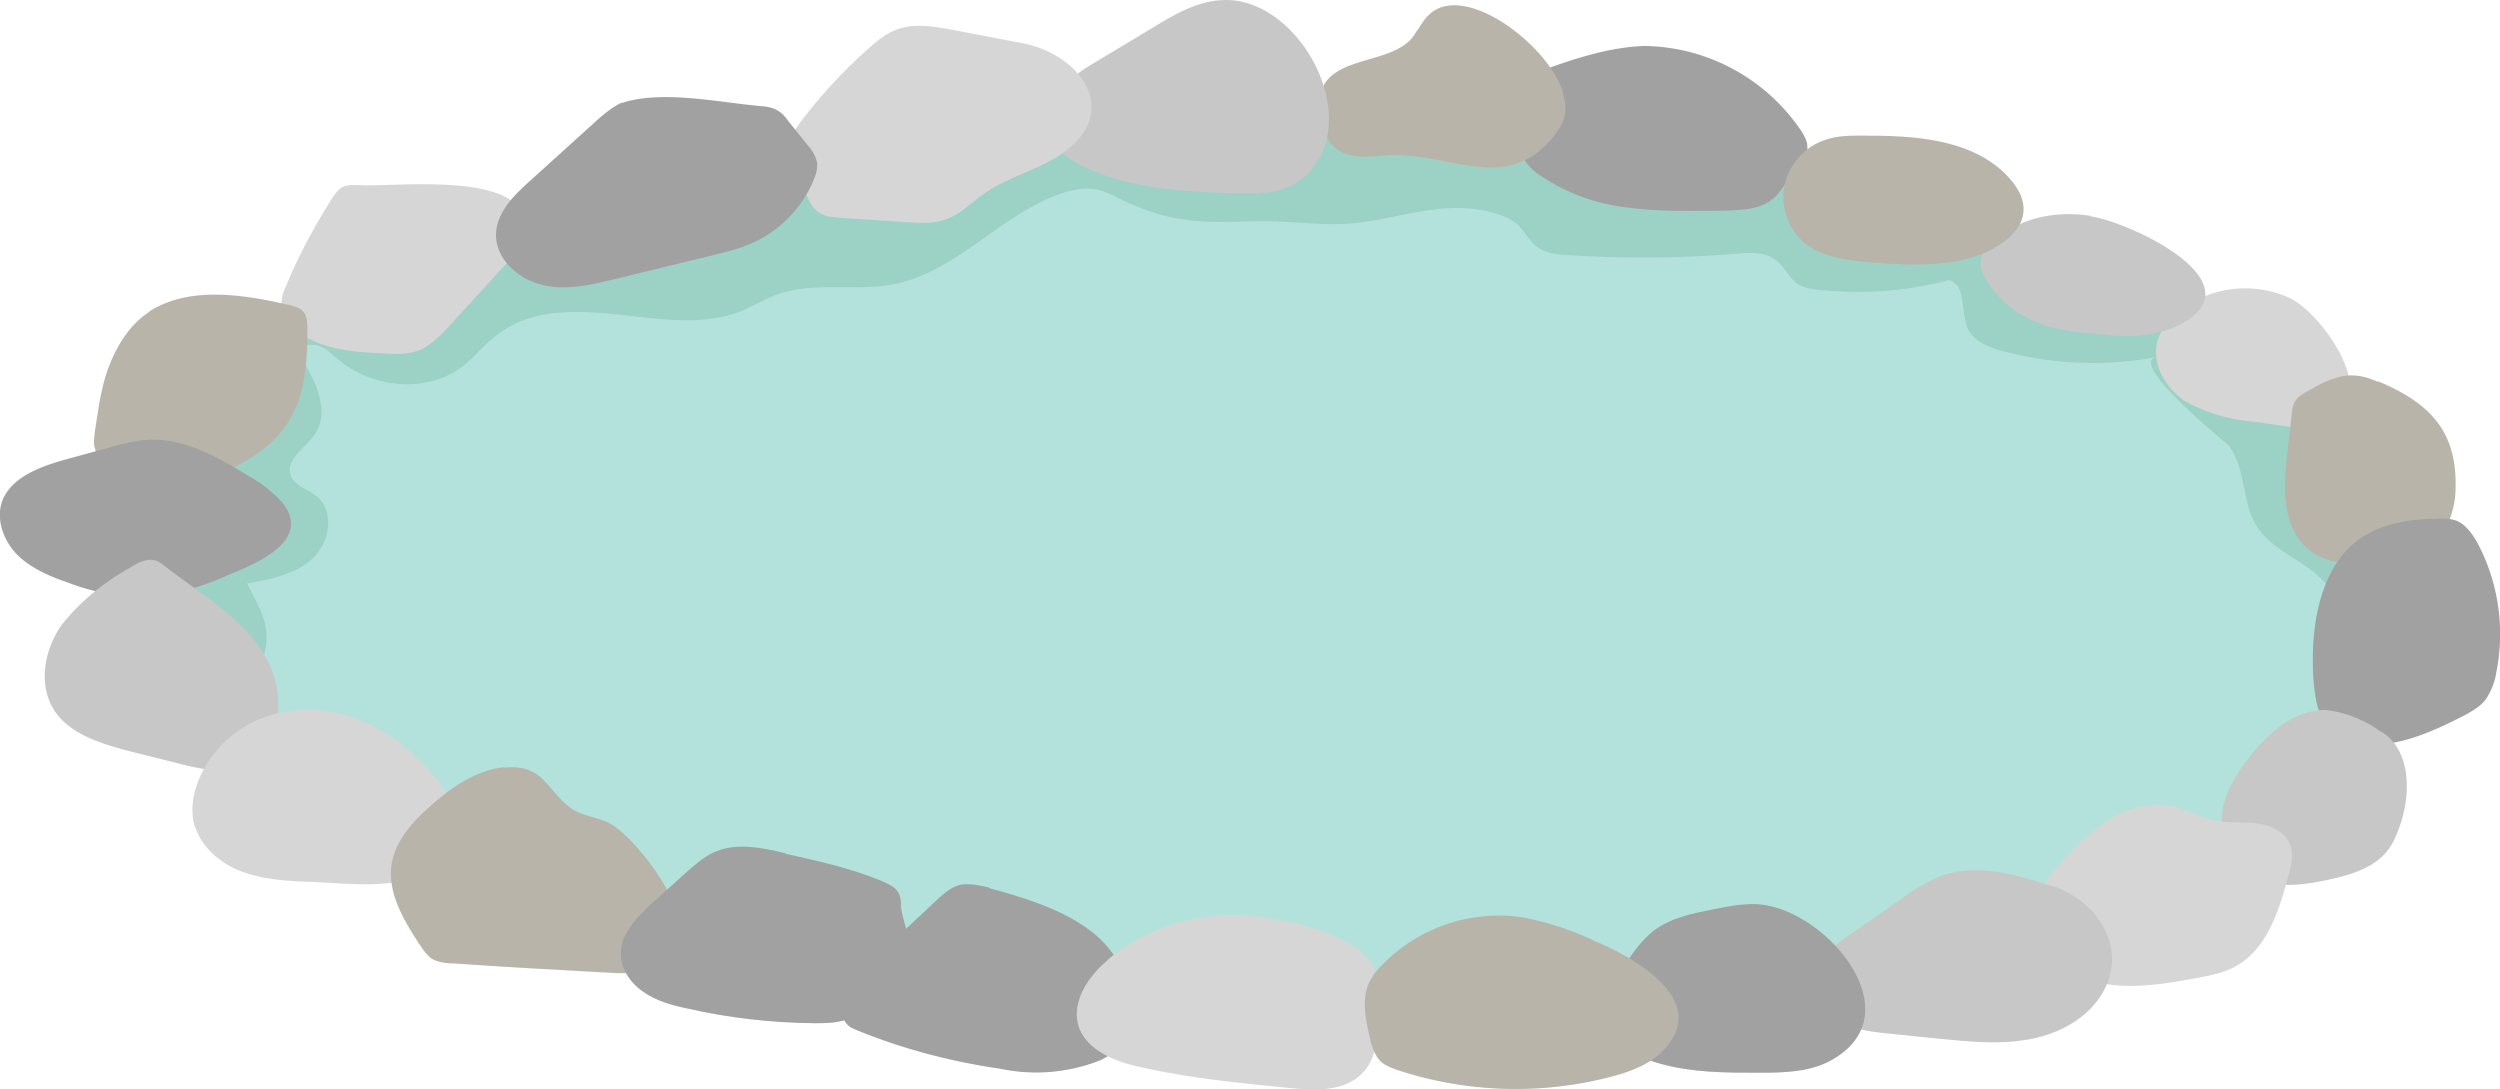
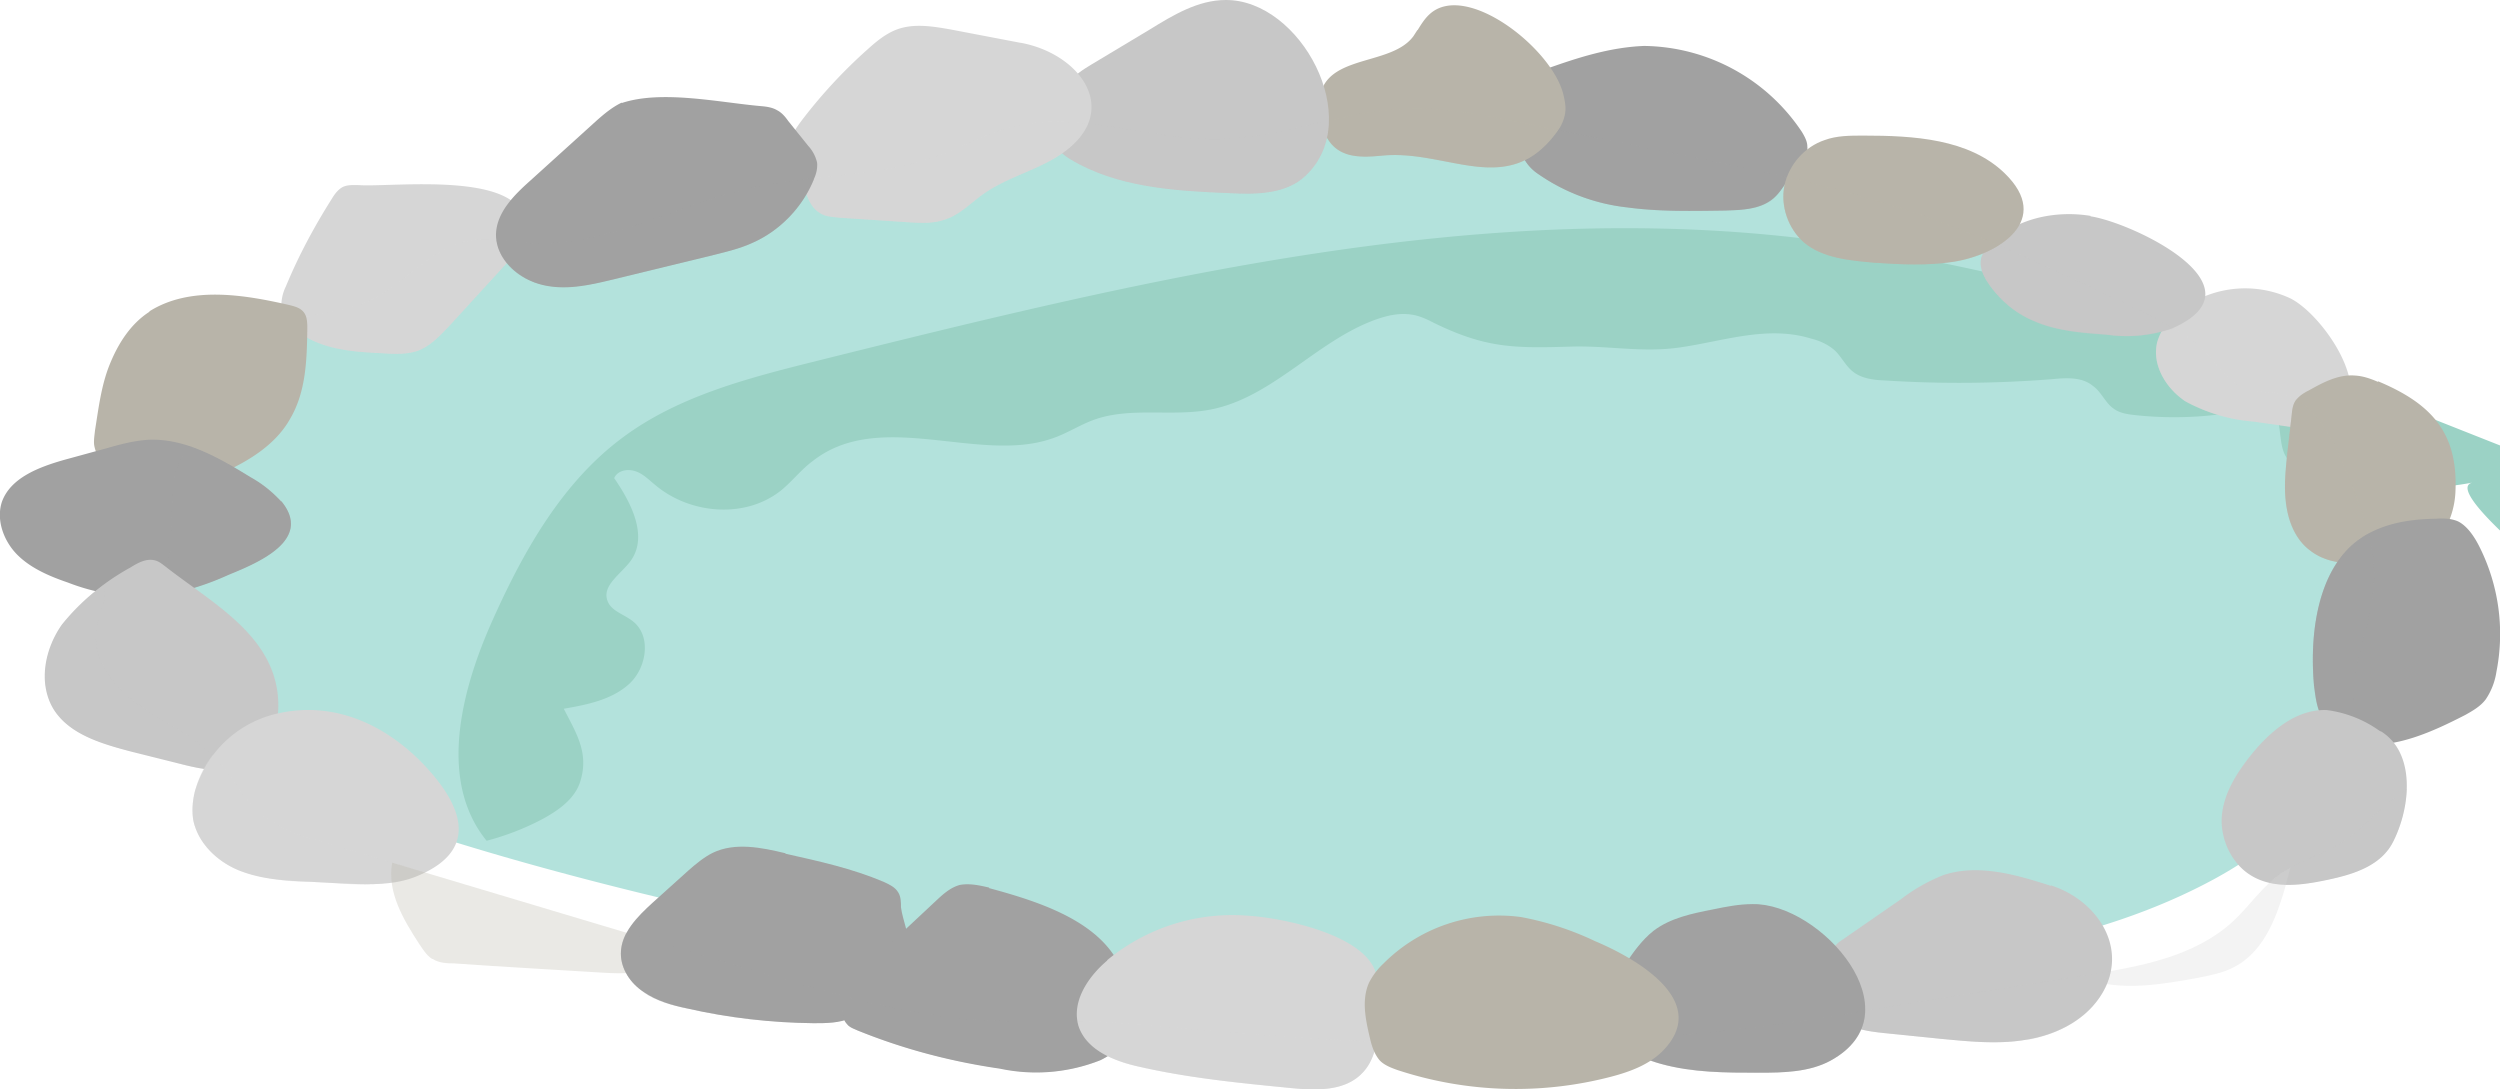
<svg xmlns="http://www.w3.org/2000/svg" width="560.5" height="244.2">
  <g style="isolation:isolate">
    <path d="M500.7 76.2c-21.7-13.5-46.5-20.9-71-28.1a601 601 0 0 0-94.5-22.5c-74.7-9.4-149.9 9-223 27.2-15.2 3.8-31 7.8-43.6 17.2C55 80 46.4 95.4 39.5 110.8c-7.3 16.2-12.5 36.8-1 50.2 5 5.7 12 9 19 11.9 52.7 21.8 109 33.1 165 44.3a445 445 0 0 0 76.4 10.8c19.8.5 39.6-1.7 59.3-3.8l49-5.4c30.6-3.4 62.1-7 89.2-21.7 21.6-11.7 46.2-37 47.8-63 1.6-24.2-25.1-46.6-43.5-58Z" style="fill:#b3e2dc" />
-     <path d="M500.7 76.2c-21.7-13.5-46.5-20.9-71-28.1a601 601 0 0 0-94.5-22.5c-74.7-9.4-149.9 9-223 27.2-15.2 3.8-31 7.8-43.6 17.2-13.5 10-22.2 25.4-29.1 40.8-7.2 16-12.3 36.2-1.4 49.6 4.2-1.1 8.4-2.7 12.4-4.8 3.7-2 7.4-4.6 8.6-8.5 2-6.4-.9-10.8-3.7-16.3 5.2-.9 10.8-2 14.7-5.6 3.9-3.6 5-10.7.8-14-2-1.6-4.9-2.3-5.7-4.6-1.3-3.5 3.1-6 5.3-9.1 3.8-5.5 0-12.9-3.8-18.4.7-1.7 3-2.2 4.9-1.5 1.7.6 3 2 4.5 3.2 7.9 6.5 20.3 7.4 28.2.9 2.4-2 4.4-4.6 7-6.5 15-11.7 37 .6 53.3-4.9 3.5-1.1 6.5-3.2 10-4.4 8.2-2.8 17.3-.5 25.9-2.2 14.3-2.8 24.4-16.3 38.3-20.6 2-.6 4.2-1 6.4-.7 1.8.2 3.6 1 5.3 1.9 11.7 5.7 18 5.7 31 5.3 8.3-.2 15.8 1.4 24.1.2 9.8-1.4 19.6-5 29.4-2 2.1.5 4.2 1.5 5.7 3 1.3 1.4 2.2 3.2 3.7 4.4 2 1.6 4.7 1.9 7.2 2 12.5.8 25 .7 37.6-.3 3.1-.3 6.6-.5 9 1.5 2 1.4 2.8 3.9 4.8 5.2 1.4 1 3.2 1.2 5 1.4 9.6 1 19.5.3 29-2.2 4 1.2 2.5 7.2 4.2 10.9 1.4 2.9 4.7 4.2 7.8 5 11.2 3 23 3.5 34.3 1.4-6.2 1.5 16.3 19.6 16.4 19.8 4 5.3 2.8 13.2 6.6 18.6 4 5.6 11.2 7.4 15.3 12.6 3.8 4.8 4.1 11.4 7.5 16.5 2.3 3.4 5.2 6.2 8.6 8.5 3.7-7.1 6-14.6 6.5-22.1 1.6-24.1-25.2-46.5-43.5-57.8Z" style="fill:#9bd2c5" />
+     <path d="M500.7 76.2a601 601 0 0 0-94.5-22.5c-74.7-9.4-149.9 9-223 27.2-15.2 3.8-31 7.8-43.6 17.2-13.5 10-22.2 25.4-29.1 40.8-7.2 16-12.3 36.2-1.4 49.6 4.2-1.1 8.4-2.7 12.4-4.8 3.7-2 7.4-4.6 8.6-8.5 2-6.4-.9-10.8-3.7-16.3 5.2-.9 10.8-2 14.7-5.6 3.9-3.6 5-10.7.8-14-2-1.6-4.9-2.3-5.7-4.6-1.3-3.5 3.1-6 5.3-9.1 3.8-5.5 0-12.9-3.8-18.4.7-1.7 3-2.2 4.9-1.5 1.7.6 3 2 4.5 3.2 7.9 6.5 20.3 7.4 28.2.9 2.4-2 4.4-4.6 7-6.5 15-11.7 37 .6 53.3-4.9 3.5-1.1 6.5-3.2 10-4.4 8.2-2.8 17.3-.5 25.9-2.2 14.3-2.8 24.4-16.3 38.3-20.6 2-.6 4.2-1 6.4-.7 1.8.2 3.6 1 5.3 1.9 11.7 5.7 18 5.7 31 5.3 8.3-.2 15.8 1.4 24.1.2 9.8-1.4 19.6-5 29.4-2 2.1.5 4.2 1.5 5.7 3 1.3 1.4 2.2 3.2 3.7 4.4 2 1.6 4.7 1.9 7.2 2 12.5.8 25 .7 37.6-.3 3.1-.3 6.6-.5 9 1.5 2 1.4 2.8 3.9 4.8 5.2 1.4 1 3.2 1.2 5 1.4 9.6 1 19.5.3 29-2.2 4 1.2 2.5 7.2 4.2 10.9 1.4 2.9 4.7 4.2 7.8 5 11.2 3 23 3.5 34.3 1.4-6.2 1.5 16.3 19.6 16.4 19.8 4 5.3 2.8 13.2 6.6 18.6 4 5.6 11.2 7.4 15.3 12.6 3.8 4.8 4.1 11.4 7.5 16.5 2.3 3.4 5.2 6.2 8.6 8.5 3.7-7.1 6-14.6 6.5-22.1 1.6-24.1-25.2-46.5-43.5-57.8Z" style="fill:#9bd2c5" />
    <path d="M513.3 66.8a24 24 0 0 0-24.4 2.7 13.7 13.7 0 0 0-5.2 7c-1.4 5.2 1.9 10.6 6.3 13.5a38 38 0 0 0 15.1 4.5l5.7.8c3.6.6 7.3 1 10.7-.1 13.3-4.7-.5-24.8-8.2-28.4Z" style="fill:#d6d6d6" />
    <path d="M520.8 95.4a16 16 0 0 0-9.2-7c-2.8-.7-5.8-.3-8.4-1.4-3.4-1.3-5.5-4.5-8-7.2-2.6-3-6-5.2-9.5-7.2-.9 1.2-1.6 2.5-2 4-1.4 5 1.9 10.5 6.3 13.4a38 38 0 0 0 15.1 4.5l5.7.8c3.4.5 6.8 1 10 0Z" style="fill:#d6d6d6;mix-blend-mode:multiply;opacity:.3" />
    <path d="M468.7 48.4c-8-1.3-16.9.6-22.5 6.4a7 7 0 0 0-2 3c-.5 2.1.5 4.2 1.7 5.9 2.5 3.6 6 6.6 10.2 8.3 5 2.2 10.6 2.6 16 3a31 31 0 0 0 15.2-1.5c20.7-9.4-9.3-23.6-18.6-25Z" style="fill:#c7c7c7" />
    <path d="M472.2 75a31 31 0 0 0 15.1-1.4c-2.9-1.8-6-3.3-9-4.7-10.5-5-21-10-31.7-14.5l-.5.4a7 7 0 0 0-1.9 3.1c-.5 2 .5 4 1.7 5.8 2.5 3.6 6 6.6 10.2 8.4 5 2.1 10.6 2.6 16 3Z" style="fill:#c7c7c7;mix-blend-mode:multiply;opacity:.3" />
    <path d="M368.6 10.3c-7.6.3-14.8 2.6-21.8 5.1-1 .3-1.9.7-2.5 1.4-.6.5-.8 1.3-1 2-1 4-1.8 8.1-2 12.3-.2 1.5-.2 3.1.4 4.5a9.5 9.5 0 0 0 3 3.3 43.2 43.2 0 0 0 20.1 7.6c7.4 1 14.8.8 22.3.7 3.4-.1 7.1-.3 9.8-2.2 1.8-1.2 2.8-3 4-4.7 2-2.4 4.6-4.6 4.3-7.5 0-1.1-.6-2.2-1.2-3.2a43.1 43.1 0 0 0-35.4-19.3Z" style="fill:#a1a1a1" />
    <path d="M387 47.1c3.5 0 7.2-.2 9.9-2 1.8-1.3 2.8-3.2 4-4.8l.4-.4c-7.8-1.8-15.6-3.4-23.4-5l-36.3-7.3-.4 3.4c0 1.6-.1 3.2.5 4.6a9.5 9.5 0 0 0 3 3.3 43.2 43.2 0 0 0 20.1 7.6c7.4 1 14.8.8 22.3.7Z" style="fill:#a1a1a1;mix-blend-mode:multiply;opacity:.3" />
    <path d="m317.8 6.7-.9 1.4c-5.7 7.8-24.2 2.9-20.7 19.2 1.9 8.4 8.1 8.1 13.6 7.6 14.8-1.5 28.3 9.8 39.3-5.4a9 9 0 0 0 1.8-4.1c.2-1.3 0-2.5-.3-3.8-2.1-10.4-21.9-26-30.1-18.4-1.1 1-1.9 2.3-2.7 3.6Z" style="fill:#b8b4a9" />
    <path d="M340.8 27.4c-8.4-1.7-17-3.4-25.6-3-6.4.2-12.7 1.5-19 3 1.9 8.3 8.2 8 13.6 7.5 14.8-1.5 28.3 9.8 39.3-5.4l.3-.3-8.6-1.8Z" style="fill:#b8b4a9;mix-blend-mode:multiply;opacity:.3" />
    <path d="M274.8 0c-6.2 0-11.8 3.4-17 6.6l-13 7.8c-2 1.2-4 2.5-5.5 4.4-2.3 3.1-2.5 7.3-2.5 11.2 0 1.1 0 2.2.4 3.2.5 1 1.6 1.7 2.6 2.4 10.5 6.4 23.4 7.2 35.8 7.7 6 .3 12.8.3 17.2-4C306 26.8 291.6-.1 274.8 0Z" style="fill:#c7c7c7" />
    <path d="M239.8 35.6c10.5 6.4 23.4 7.2 35.8 7.7 6 .3 12.8.3 17.2-4a17 17 0 0 0 5.1-12.3c-8.3 1.9-16.6 4-25 4.2-12 .1-24.2-3.9-36-3.9l-.1 2.7c0 1.1 0 2.2.4 3.2.5 1 1.6 1.8 2.6 2.4Z" style="fill:#c7c7c7;mix-blend-mode:multiply;opacity:.3" />
    <path d="m228.8 9.6-15.7-3c-4-.7-8.2-1.4-12 0-2.4.9-4.4 2.5-6.4 4.3a113 113 0 0 0-15.1 16.3c-1.3 1.8-2.7 3.7-2.6 6 0 1.2.5 2.4 1 3.6l2.7 6.5c.6 1.6 1.4 3.4 2.9 4.3 1.3 1 3 1 4.5 1.2l15.1 1c3 .2 6 .4 8.7-.6 3.5-1.1 6-4 9-6 5-3.4 11-4.9 16-8 15.2-9.4 5.9-23-8-25.6Z" style="fill:#d6d6d6" />
    <path d="m188.1 48.8 15.1 1c3 .2 6 .4 8.7-.6 3.5-1.1 6-4 9-6 5-3.4 11-4.9 16-8 3.7-2.3 6-4.9 7-7.5-6-.6-11.8-.7-17.6.9-5.4 1.5-10.4 4.3-15.6 6.2-10 3.7-20.7 4.2-31.2 5.5l1.2 3c.6 1.6 1.4 3.3 2.9 4.3 1.3 1 3 1 4.5 1.2Z" style="fill:#d6d6d6;mix-blend-mode:multiply;opacity:.3" />
    <path d="M80.3 41.5c-1.1 0-2.3-.1-3.4.4-1 .5-1.8 1.5-2.4 2.5-4 6.3-7.6 13-10.4 19.8a9.8 9.8 0 0 0-1 5 7.7 7.7 0 0 0 2.9 4.5c5.3 4.6 12.8 5.2 19.8 5.5 2.7.2 5.4.3 8-.6 2.8-1.1 4.9-3.4 7-5.6l12.8-14c1.6-1.8 3.2-3.6 3.8-5.9 4-15.6-29.2-11-37-11.6Z" style="fill:#d6d6d6" />
    <path d="m65 72.7 1 1c5.3 4.6 12.8 5.2 19.8 5.5 2.7.2 5.4.3 8-.6 2.7-1.1 4.9-3.4 7-5.6l12.8-14c1.3-1.5 2.6-3 3.3-4.6-4-.4-8-1.2-11.9-.4-9 1.7-15 10.8-23.7 14.1-5.3 2-11.6 1.8-16.3 4.6Z" style="fill:#d6d6d6;mix-blend-mode:multiply;opacity:.3" />
    <path d="M33.5 69.9c-4.2 2.7-7 7.1-8.9 11.8s-2.5 9.8-3.3 14.8c-.1 1-.3 2.1-.2 3.2a8 8 0 0 0 1.7 3.8c3 3.9 8 5.9 13 6 4.8 0 9.7-1.5 14.1-3.5 6-2.7 12-6.4 15.2-12.2 3.5-6 3.7-13.1 3.8-20 0-1.3 0-2.8-.8-3.8s-2-1.3-3.2-1.6c-10-2.3-22.2-4.4-31.4 1.4Z" style="fill:#b8b4a9" />
-     <path d="M40 104.1c-.6 1.7-1 3.5-1.2 5.2 3.8-.4 7.6-1.7 11.1-3.3 6-2.7 12-6.4 15.2-12.2a41.1 41.1 0 0 0 3.6-22.7c-2.2.7-4.2 1.6-5.8 3.1-3 2.7-4.2 6.7-6.3 10C51.9 91.7 43 96 40 104.3Z" style="fill:#b8b4a9;mix-blend-mode:multiply;opacity:.3" />
    <path d="M63 112.4a26.3 26.3 0 0 0-6.8-5.4c-7-4.3-14.7-8.8-23-8.4-3.1.2-6.2 1-9.3 1.9l-9.5 2.6c-5.6 1.6-12.1 4-14 9.5-1.3 4.1.5 8.8 3.5 11.8s7.2 4.8 11.3 6.2a46.6 46.6 0 0 0 19.8 3.1 60 60 0 0 0 16.2-4.8c6.6-2.7 19-7.8 11.9-16.5Z" style="fill:#a1a1a1" />
    <path d="M33 133.8h2a60 60 0 0 0 16.2-5c6.6-2.7 19-7.7 11.9-16.4A68.4 68.4 0 0 0 42.3 100c-1 1.3-1.7 2.6-2.3 4.1-2 5.3-1.2 11.1-1.6 16.8-.2 4.8-1.7 10-5.4 13Z" style="fill:#a1a1a1;mix-blend-mode:multiply;opacity:.3" />
    <path d="M533.1 85.6c-1.6-.7-3.3-1.3-5.1-1.4-3.7-.3-7.1 1.5-10.3 3.3-1.2.6-2.5 1.4-3.2 2.6-.5.9-.6 1.9-.7 2.9l-1 8.7c-.4 4-.8 7.8-.2 11.7s2.2 7.7 5.3 10c4.8 3.8 11.6 3.1 17.7 2.2a23 23 0 0 0 7.6-2c4.6-2.5 7-7.9 7.3-13.1.7-13.5-5.4-20-17.3-25Z" style="fill:#b8b4a9" />
    <path d="M532.2 126c-.3-4-1.4-8.2-3.5-13.6-2.8-7-6.4-18.6-13.9-22.8a3 3 0 0 0-.3.5c-.5.9-.6 1.9-.7 2.9l-1 8.7c-.4 4-.8 7.8-.2 11.7.5 3.9 2.2 7.7 5.3 10 4 3.1 9.2 3.2 14.3 2.7Z" style="fill:#b8b4a9;mix-blend-mode:multiply;opacity:.3" />
    <path d="M139.4 23c-2.1 1-3.9 2.5-5.6 4L119 40.4c-3.7 3.3-7.7 7.2-7.8 12.2 0 5.5 5 10 10.5 11.3s11-.1 16.4-1.4l21.4-5.2c3.1-.8 6.3-1.5 9.3-2.9 6.1-2.7 11.2-8 13.7-14.3.5-1.1.8-2.3.7-3.6a8.3 8.3 0 0 0-2-3.8l-4.5-5.6c-.7-1-1.5-1.9-2.5-2.4-1-.6-2.3-.8-3.5-.9-9.3-.8-22.3-3.7-31.3-.7Z" style="fill:#a1a1a1" />
    <path d="M159.4 57.3c3.2-.8 6.4-1.5 9.4-2.9 6.1-2.7 11.2-8 13.7-14.2v-.3c-4.8.6-9.6 1.2-14.3 2.3-16.8 3.8-32.7 13.4-49.9 12.3l-7-.7c.6 5 5.3 9 10.3 10 5.5 1.3 11.1 0 16.5-1.3l21.3-5.2Z" style="fill:#a1a1a1;mix-blend-mode:multiply;opacity:.3" />
    <path d="M449.4 38.8c-8-7.7-20.4-8.4-31.6-8.4-3 0-6 0-8.7 1-4.5 1.5-8 5.5-9 10.1s.8 9.8 4.4 12.9c4.2 3.5 10.2 4 15.7 4.5 5.9.4 11.9.7 17.7-.2 10.3-1.6 22.4-9.4 11.5-19.9Z" style="fill:#b8b4a9" />
    <path d="M424.9 46.3c-8-2.6-16.1-4.7-24.3-6.6l-.5 1.8c-1 4.7.8 9.8 4.4 12.9 4.2 3.5 10.2 4 15.7 4.5 5.9.4 11.8.7 17.7-.2 3.5-.5 7.3-1.8 10.2-3.7a272 272 0 0 0-23.2-8.8Z" style="fill:#b8b4a9;mix-blend-mode:multiply;opacity:.3" />
    <path d="M529.1 166.7c-3.7-.6-7.4-3-9-6.9-.8-1.9-1-4-1.3-6.1-1-11.3.7-24.2 8.3-31.3 5.3-4.8 12.3-6 19-6.1 1.7-.1 3.4-.1 5 .6 2 1 3.6 3.3 4.8 5.7a43.6 43.6 0 0 1 3.8 28 15 15 0 0 1-2.4 6.2c-1.2 1.6-3 2.6-4.6 3.5-7 3.6-15.8 7.7-23.6 6.4Z" style="fill:#a1a1a1" />
    <path d="M531 119.6c-1.3.8-2.7 1.7-3.9 2.8-7.6 7-9.3 20-8.3 31.3.2 2.1.5 4.2 1.3 6.1 1.3 3.2 4 5.3 6.8 6.3.3-.8.4-1.6.4-2.5.5-5.7.1-11.6 1.7-17.1 3.1-11.2 4.5-17.7 2-27Z" style="fill:#a1a1a1;mix-blend-mode:multiply;opacity:.3" />
    <path d="M37.2 127.1c-.8-.6-1.6-1.3-2.6-1.5-1.9-.4-3.7.6-5.3 1.6A52.1 52.1 0 0 0 13.9 140c-3.9 5.5-5.4 13.2-1.9 19 3.5 5.6 10.6 7.7 17 9.4l10.8 2.7c5 1.3 10.3 2.5 15 .4 4.7-2.2 7.4-7.6 7.6-12.8.3-15.7-14.5-23.2-25.2-31.6Z" style="fill:#c7c7c7" />
    <path d="m29 168.4 10.8 2.7c3.5.9 7.2 1.8 10.7 1.4-.6-.8-1.2-1.6-2-2.3-4.7-5.2-11.4-8-17.1-12-5.8-4-11-10.5-9.7-17.4.6-3.2 2.4-6.7 1.6-9.6A38.2 38.2 0 0 0 14 140c-3.9 5.5-5.4 13.2-1.9 19 3.5 5.6 10.6 7.7 17 9.4Z" style="fill:#c7c7c7;mix-blend-mode:multiply;opacity:.3" />
    <path d="M63 159.8a25 25 0 0 0-19.3 17.6c-.5 2-.7 4.2-.4 6.3 1 5.3 5.4 9.5 10.4 11.5s10.6 2.3 16 2.5l7.3.4c5.6.2 11.6.5 16.8-1.8 14.2-6 9.4-16.3 1.1-25-8.4-8.7-19.6-14-31.9-11.5Z" style="fill:#d6d6d6" />
    <path d="m95.3 195.6-23.8-7.1a34.8 34.8 0 0 1-13-6c-4.1-3.4-6.4-8.5-10-12.3l-.8-1a21.8 21.8 0 0 0-4 8.2c-.5 2-.7 4.2-.4 6.3 1 5.3 5.4 9.5 10.4 11.5a48 48 0 0 0 16 2.5l7.2.4a38.1 38.1 0 0 0 18.4-2.5Z" style="fill:#d6d6d6;mix-blend-mode:multiply;opacity:.3" />
-     <path d="M113 172c-6.3.7-11.8 4.5-16.5 8.7-4 3.5-7.8 7.7-8.7 13-1 6.3 2.6 12.4 6.1 17.8.9 1.3 1.8 2.7 3 3.5 1.5.8 3.3 1 5 1 11.2.8 22.5 1.4 33.7 2 4 .3 8.4.5 11.6-1.8 3.6-2.6 4.8-7.6 4-11.9s-3.4-8-6.1-11.6c-2.2-2.7-4.6-5.5-7.4-7.5s-7.2-2.1-9.7-4c-5.5-4-6-10-15-9.1Z" style="fill:#b8b4a9" />
    <path d="M97 215c1.4.9 3.2 1 4.9 1 11.2.8 22.5 1.4 33.7 2.1 4 .2 8.4.4 11.6-2 1.5-1 2.5-2.4 3.2-4l-62.5-18.7v.2c-1.1 6.4 2.5 12.5 6 17.9.9 1.3 1.7 2.7 3 3.5Z" style="fill:#b8b4a9;mix-blend-mode:multiply;opacity:.3" />
    <path d="M176.1 191.3c-5.4-1.3-11.3-2.5-16.3-.1-2 1-3.8 2.5-5.5 4l-8 7.2c-3.4 3.1-7.1 6.8-7.1 11.4 0 3.5 2.2 6.7 5.1 8.6 2.9 2 6.4 3 9.8 3.7 9.2 2.1 18.8 3.2 28.3 3.3 2.8 0 5.8 0 8.4-1.2 2.9-1.2 5-3.5 7.2-5.8 2.7-3 5.5-6.2 5.7-10.2.1-3-1.3-5.8-1.7-8.8 0-1.1 0-2.3-.6-3.3-.7-1.2-2-1.8-3.3-2.4-7.1-3-14.4-4.6-22-6.3Z" style="fill:#a1a1a1" />
    <path d="M144.3 222.5c2.9 2 6.3 2.9 9.7 3.6 9.3 2.1 18.8 3.2 28.4 3.3 2.8 0 5.8 0 8.4-1.2 1.8-.8 3.4-2 4.8-3.3-10.6-2.5-21-5.6-31.4-8.7l-23.8-7c-.8 1.4-1.2 3-1.2 4.6 0 3.5 2.2 6.7 5.1 8.6Z" style="fill:#a1a1a1;mix-blend-mode:multiply;opacity:.3" />
    <path d="M221.8 199c-2.2-.5-4.4-1-6.6-.6-2.2.6-3.9 2.2-5.5 3.7L195.9 215c-3.4 3.2-7 7-7 11.6 0 1 .2 2.2 1 3 .5.7 1.4 1 2.3 1.4 10.3 4.2 21 7 32 8.6a39 39 0 0 0 22.5-1.9c1.7-.8 3.4-2 4.4-3.5.6-1 1-2.1 1.2-3.3 4.4-21-15-27.6-30.6-31.8Z" style="fill:#a1a1a1" />
    <path d="M192.2 231c10.3 4.1 21 7 32 8.5a39 39 0 0 0 22.5-1.8c1.7-.9 3.4-2 4.4-3.6.6-1 1-2.1 1.2-3.3l.2-1.4c-13.9-1-27.7.5-41.6-1.6-7.3-1-14.4-2.6-21.5-4.4-.3 1-.5 2-.5 3.1 0 1 .2 2.2 1 3 .5.7 1.4 1.1 2.2 1.4Z" style="fill:#a1a1a1;mix-blend-mode:multiply;opacity:.3" />
    <path d="M248.3 215.3c-4.4 3.7-8.1 9.3-6.5 14.7 1.8 5.5 8.2 8 13.8 9.2 11 2.5 22.2 3.6 33.4 4.7 5.8.6 12.5.9 16.5-3.4 3.2-3.3 3.5-8.4 3.7-13 0-3.2.2-6.5-.8-9.6-2.8-8.4-20.7-12.1-28.6-12.6a44 44 0 0 0-31.6 10Z" style="fill:#d6d6d6" />
    <path d="M305.5 240.5a13 13 0 0 0 3.1-6.9c-18.2-.8-36.3-2.4-54.5-4-4.1-.4-8.3-.6-12.5-.6l.2 1c1.7 5.5 8.2 8 13.8 9.2 11 2.5 22.2 3.6 33.4 4.7 5.8.6 12.5.9 16.5-3.4Z" style="fill:#d6d6d6;mix-blend-mode:multiply;opacity:.3" />
    <path d="M533.7 164a26.2 26.2 0 0 0-12-4.8c-7-.3-13.1 5-17.6 10.8-3 3.9-5.7 8.3-6 13.4-.2 4.9 2.2 9.9 6 12.5 5.2 3.6 12 2.6 18 1.3 5.6-1.2 11.8-3.1 14.5-8.6 4-8 4.9-20-2.9-24.7Z" style="fill:#c7c7c7" />
    <path d="M536.6 188.6c1.7-3.5 2.8-7.6 3-11.7-6 3.7-10.7 10.4-17.3 13.5-3.6 1.8-7.5 3-10.8 5.3l-2.7 2.2c4.2 1 9 .2 13.2-.7 5.6-1.2 12-3.1 14.6-8.6Z" style="fill:#c7c7c7;mix-blend-mode:multiply;opacity:.3" />
-     <path d="M492.4 219.3c3-.6 5.9-1.1 8.5-2.5 7.2-3.7 10-12.4 12.1-20.3.7-2.3 1.3-4.9.4-7.2-1.1-2.8-4.4-4.3-7.4-4.7s-6.2 0-9.2-.6c-3.5-.7-6.7-2.6-10.2-3.3-5-1-10.2.7-14.5 3.5a54.6 54.6 0 0 0-11.1 10.5c-1.2 1.3-2.4 2.8-2.7 4.6-.2 1.4.2 2.8.6 4 2.4 8.1 2 14.5 10.9 16.8 7.3 1.9 15.3.5 22.6-.8Z" style="fill:#d6d6d6" />
    <path d="M466.4 218.8c1 .5 2 1 3.4 1.3 7.3 1.9 15.4.5 22.6-.8 3-.6 5.9-1.1 8.5-2.5 7.2-3.7 10-12.4 12.1-20.3l.5-2-2 1.2c-4.3 3-7.2 7.5-11 11-8.6 7.8-20.7 10-32.1 11.8l-2 .3Z" style="fill:#d6d6d6;mix-blend-mode:multiply;opacity:.3" />
    <path d="M459.8 198.6c-7.8-2.5-16.3-5-24.1-2.4a39.2 39.2 0 0 0-9.5 5.4l-13 9c-.8.5-1.6 1.1-2.1 2-.7 1-.9 2.4-1 3.6-.4 4.2-.6 8.8 2.2 11.9 2.4 2.6 6.4 3.1 10 3.5l12.8 1.3c6.4.6 12.9 1.3 19.2.2 6.3-1 12.6-4 16.3-9.3 7.3-10.5-.1-21.9-10.8-25.3Z" style="fill:#c7c7c7" />
    <path d="M454.3 233.2c6.3-1.1 12.6-4 16.3-9.4 1.4-2 2.3-4 2.6-6.1l-4.8.8-37.8 6c-6.2 1.1-12.5 2.1-18.7 3l.4.5c2.4 2.7 6.3 3.2 10 3.6l12.8 1.3c6.4.6 12.9 1.3 19.2.2Z" style="fill:#c7c7c7;mix-blend-mode:multiply;opacity:.3" />
    <path d="M392.9 202.7c-3 0-6 .6-8.9 1.2-4.6.9-9.5 1.9-13.3 4.8-2.5 2-4.4 4.6-6.2 7.3-2.5 4-5 8.6-3.8 13.1 1.3 5.1 6.6 8 11.6 9.4 7.2 2 14.6 2 22 2 5.5 0 11.3-.1 16.1-2.7 19.6-10.7-2.2-35.4-17.5-35.1Z" style="fill:#a1a1a1" />
    <path d="M418.2 226.6a505.6 505.6 0 0 1-55.4 6.5c2.3 2.7 6 4.5 9.5 5.4 7.1 2 14.6 2 22 2 5.5 0 11.3-.1 16.1-2.7 5.4-3 7.7-7 7.8-11.2Z" style="fill:#a1a1a1;mix-blend-mode:multiply;opacity:.3" />
    <path d="M357.6 211a67.1 67.1 0 0 0-16.6-5.4 36.6 36.6 0 0 0-30.9 10.5 15.2 15.2 0 0 0-3.2 4.3c-1.7 3.9-.7 8.4.3 12.6.4 1.7 1 3.4 2.1 4.7 1 1.1 2.6 1.7 4 2.2a84.7 84.7 0 0 0 47.9 1.5c4.2-1.1 8.6-2.7 11.7-5.9 10.8-11.2-6.5-20.8-15.3-24.5Z" style="fill:#b8b4a9" />
-     <path d="M375.4 232.1a502.5 502.5 0 0 1-68 1.4c.4 1.5.8 3 1.9 4.2 1 1 2.6 1.7 4 2.1a84.7 84.7 0 0 0 47.9 1.6c4.2-1.1 8.6-2.7 11.7-5.9a14 14 0 0 0 2.4-3.4Z" style="fill:#b8b4a9;mix-blend-mode:multiply;opacity:.3" />
  </g>
</svg>